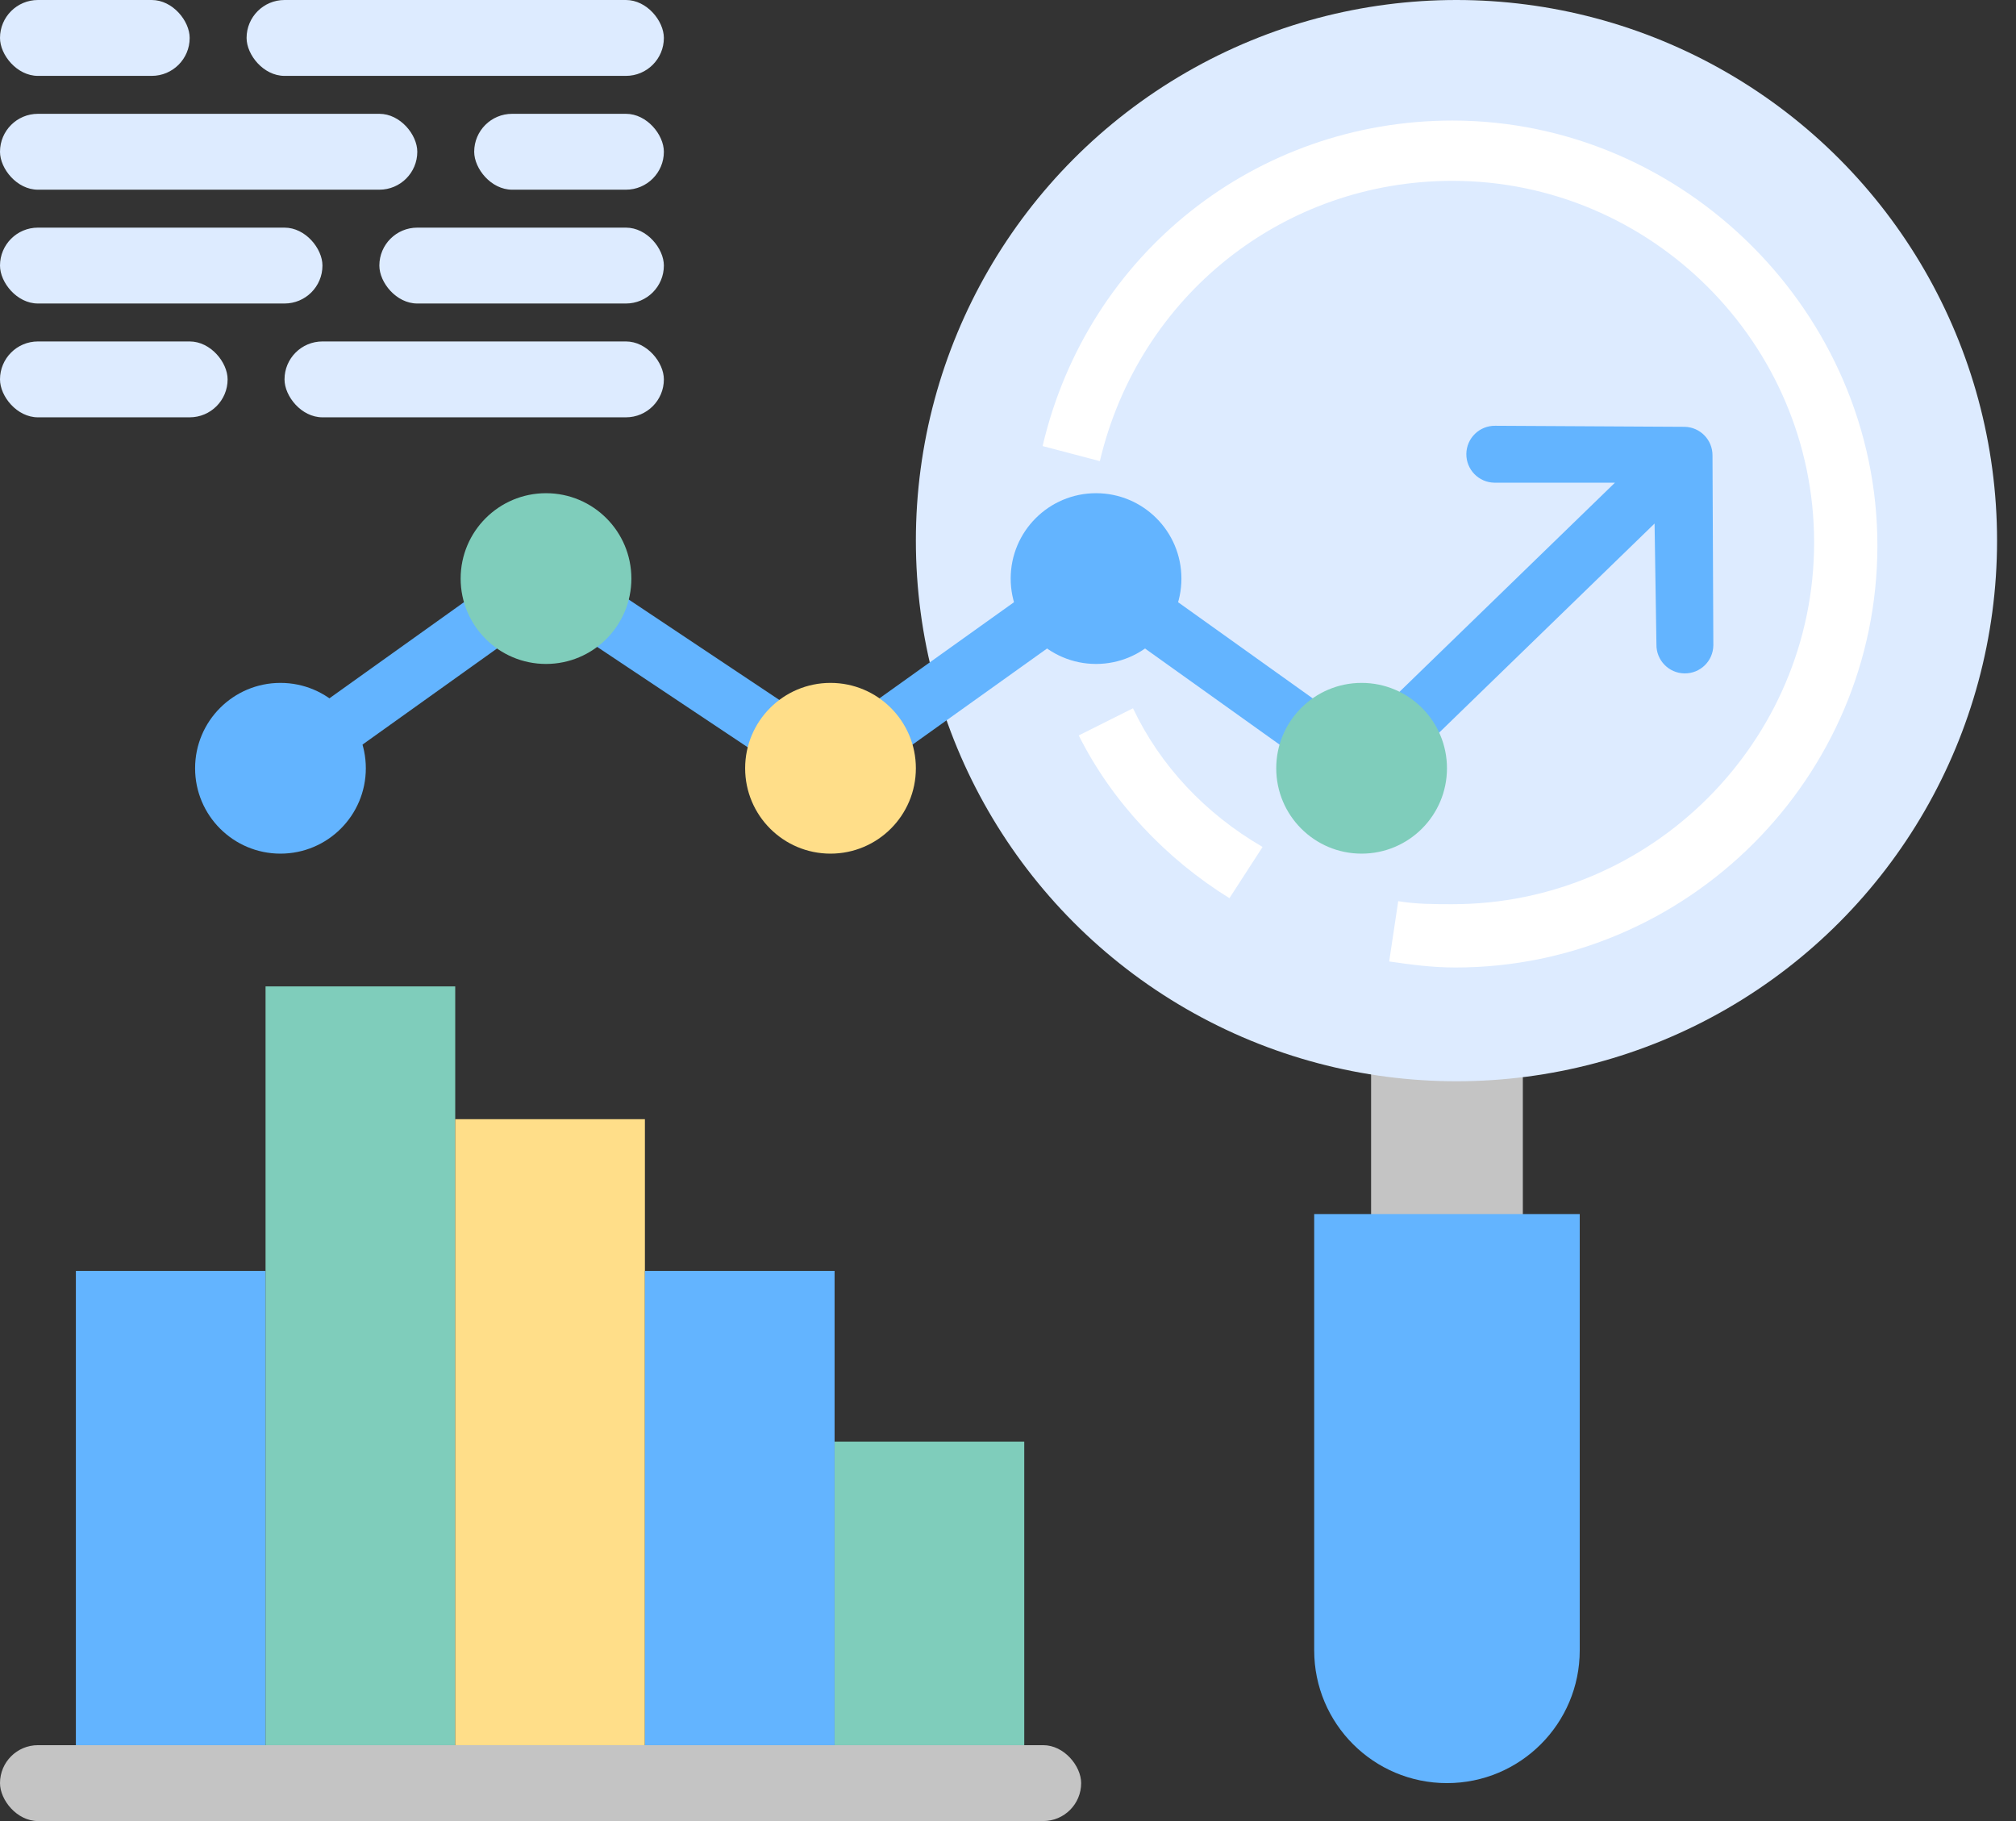
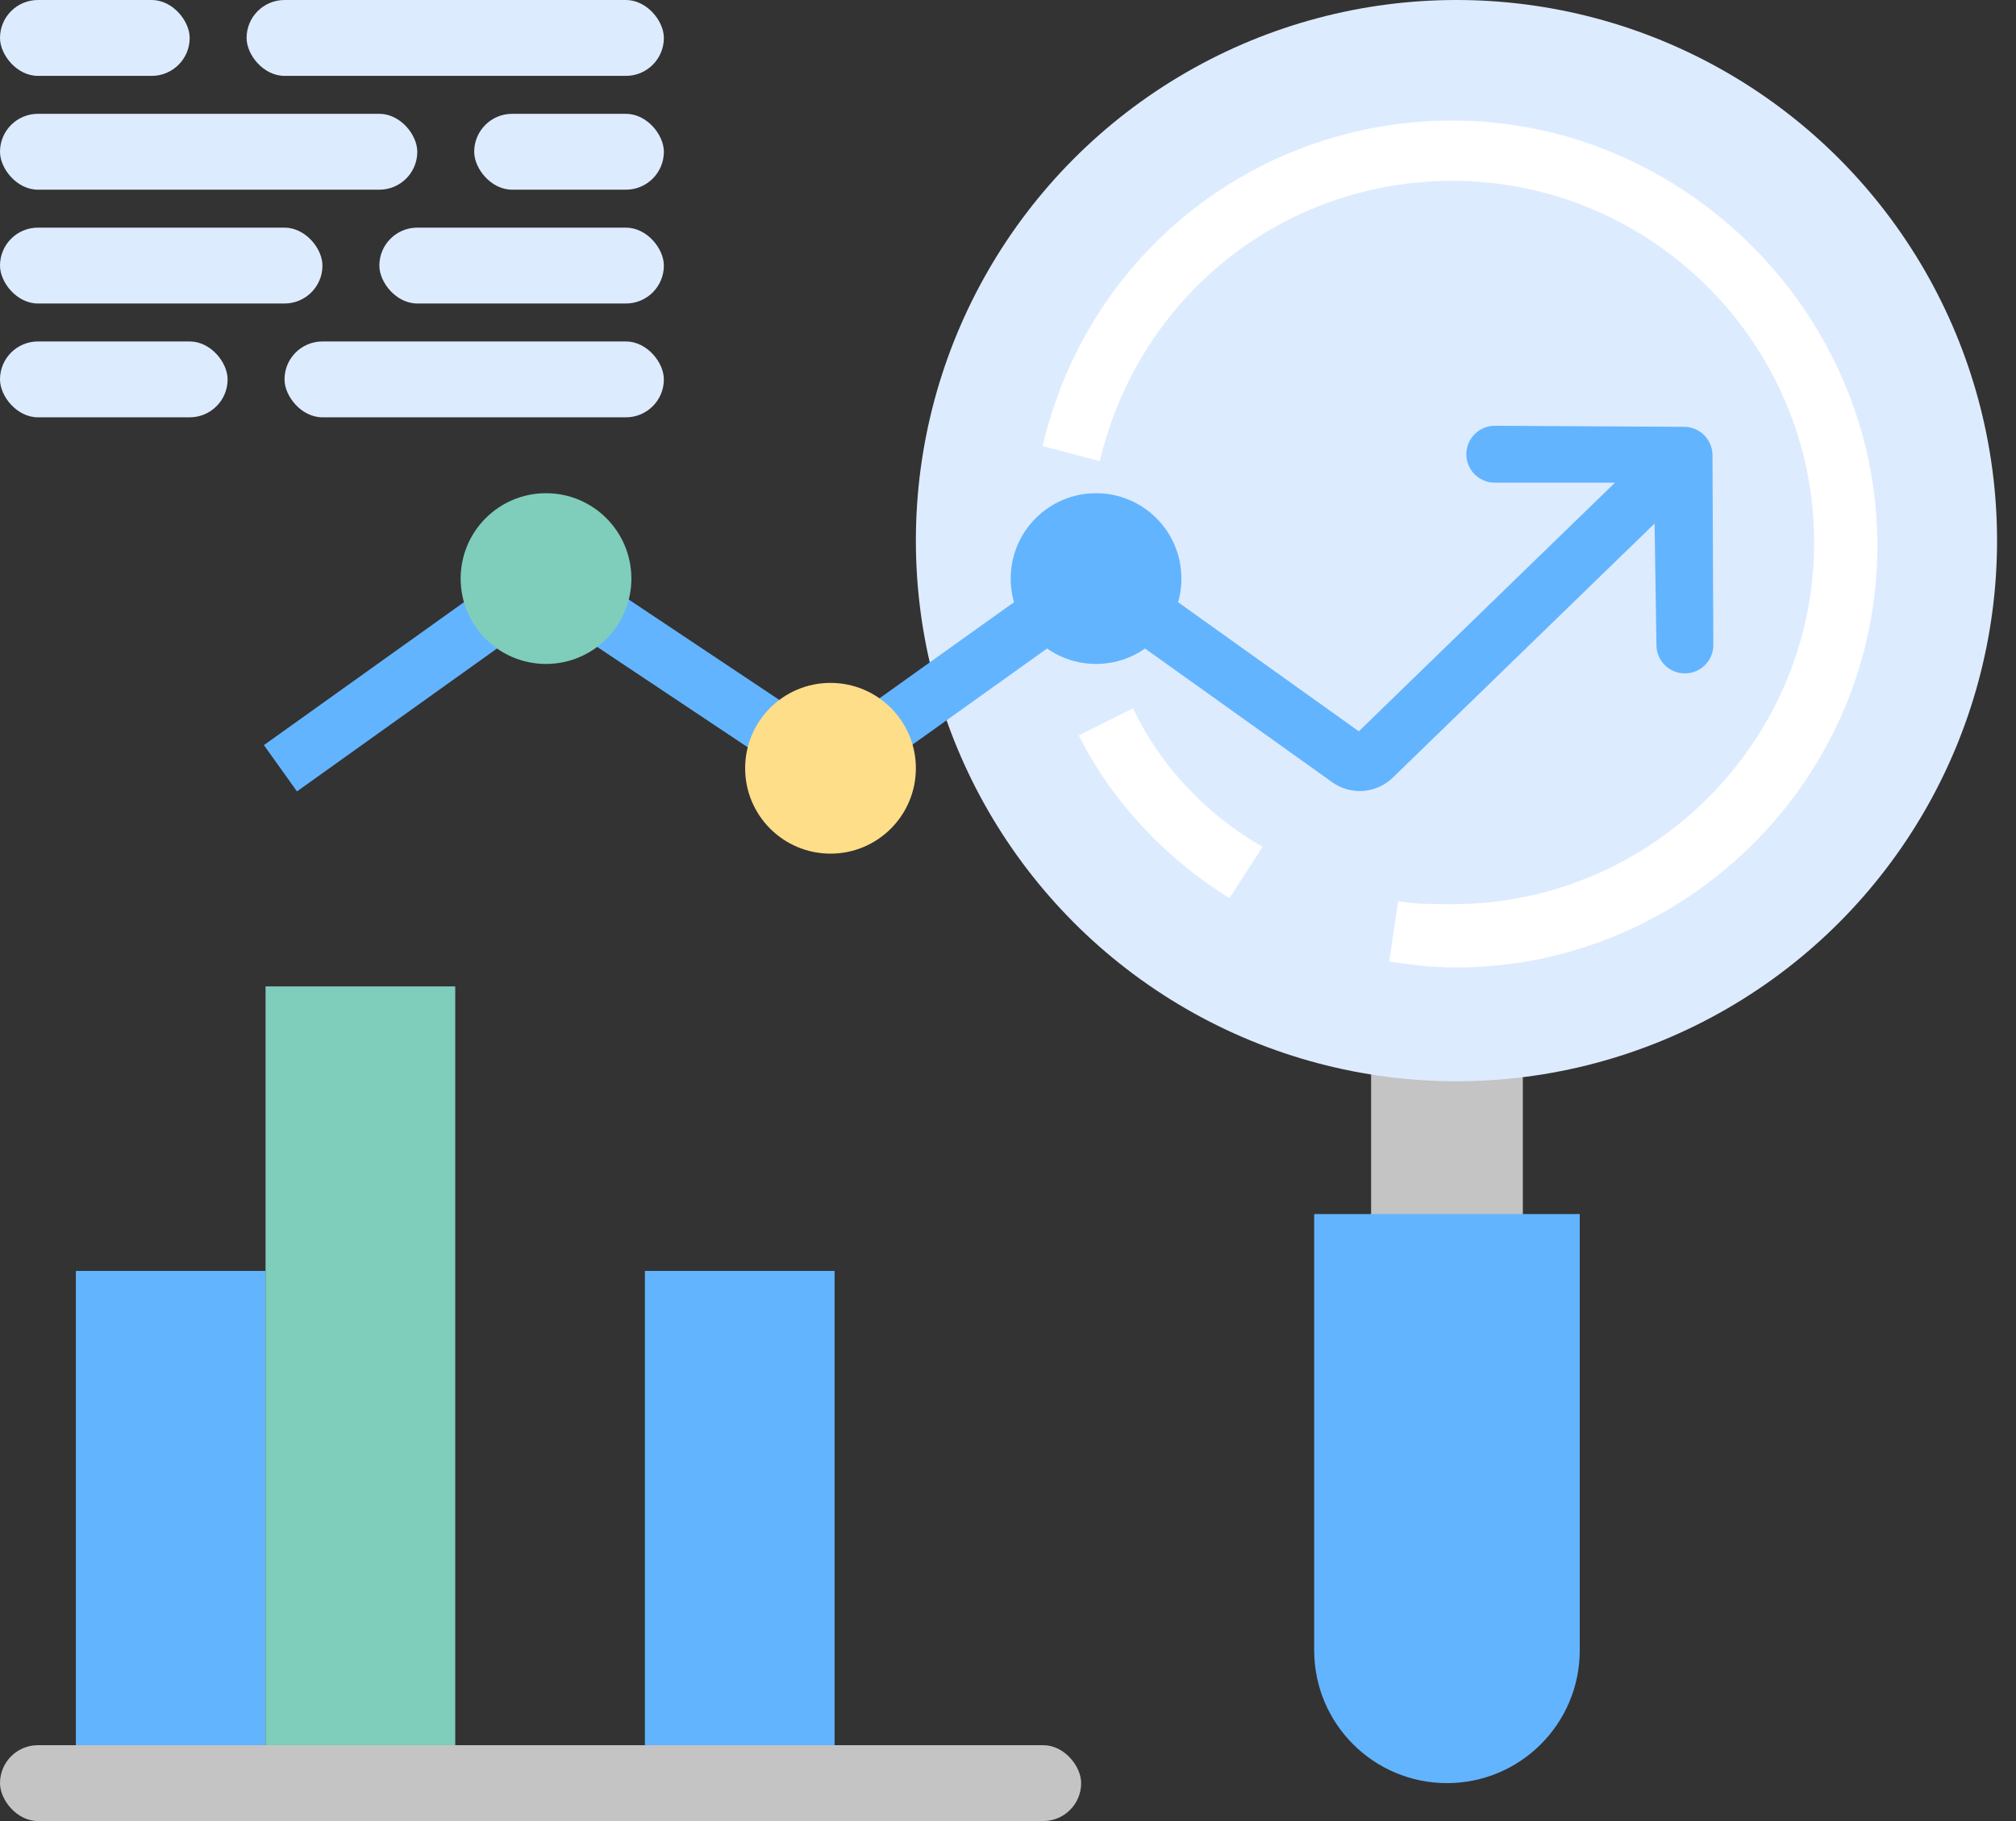
<svg xmlns="http://www.w3.org/2000/svg" width="93" height="84" viewBox="0 0 93 84" fill="none">
  <rect x="0" y="0" width="93" height="84" fill="#333333" stroke="none" />
  <g id="Benchmark">
    <rect id="Rectangle 1376" x="63.25" y="48.125" width="7" height="9.625" fill="#C4C4C4" />
    <path id="Rectangle 1377" d="M60.625 56H72.875V76.125C72.875 79.508 70.133 82.25 66.75 82.25C63.367 82.25 60.625 79.508 60.625 76.125V56Z" fill="#63B4FF" />
    <circle id="Ellipse 285" cx="67.188" cy="24.938" r="24.938" fill="#DDEBFF" />
    <path id="Vector" d="M52.266 32.671L49.764 33.923C51.293 36.981 53.795 39.623 56.715 41.43L58.244 39.067C55.603 37.537 53.517 35.313 52.266 32.671Z" fill="white" />
    <path id="Vector_2" d="M67.003 5.561C57.967 5.561 50.181 11.678 48.096 20.576L50.737 21.271C52.545 13.625 59.218 8.342 67.003 8.342C76.179 8.342 83.687 15.849 83.687 25.025C83.687 34.201 76.179 41.708 67.003 41.708C66.169 41.708 65.335 41.708 64.501 41.569L64.084 44.35C65.057 44.489 66.03 44.628 67.142 44.628C77.847 44.628 86.606 35.869 86.606 25.164C86.606 14.459 77.708 5.561 67.003 5.561Z" fill="white" />
    <rect id="Rectangle 1378" x="3.5" y="58.625" width="8.75" height="21.875" fill="#63B4FF" />
    <rect id="Rectangle 1379" x="12.25" y="45.5" width="8.75" height="35" fill="#7FCDBB" />
-     <rect id="Rectangle 1380" x="21" y="51.625" width="8.75" height="28.875" fill="#FFDE89" />
    <rect id="Rectangle 1381" x="29.75" y="58.625" width="8.75" height="21.875" fill="#63B4FF" />
-     <rect id="Rectangle 1382" x="38.5" y="66.5" width="8.75" height="14" fill="#7FCDBB" />
    <rect id="Rectangle 1383" y="80.5" width="49.875" height="3.5" rx="1.75" fill="#C4C4C4" />
    <rect id="Rectangle 1384" y="15.75" width="10.5" height="3.5" rx="1.75" fill="#DDEBFF" />
    <rect id="Rectangle 1390" width="8.75" height="3.5" rx="1.75" fill="#DDEBFF" />
    <rect id="Rectangle 1386" y="10.5" width="14.875" height="3.5" rx="1.75" fill="#DDEBFF" />
    <rect id="Rectangle 1388" y="5.25" width="19.25" height="3.5" rx="1.75" fill="#DDEBFF" />
    <rect id="Rectangle 1385" x="13.125" y="15.75" width="17.5" height="3.5" rx="1.75" fill="#DDEBFF" />
    <rect id="Rectangle 1391" x="11.375" width="19.25" height="3.5" rx="1.75" fill="#DDEBFF" />
    <rect id="Rectangle 1387" x="17.5" y="10.5" width="13.125" height="3.5" rx="1.75" fill="#DDEBFF" />
    <rect id="Rectangle 1389" x="21.875" y="5.25" width="8.75" height="3.5" rx="1.75" fill="#DDEBFF" />
    <path id="Vector 686 (Stroke)" fill-rule="evenodd" clip-rule="evenodd" d="M77.706 19.688C78.431 19.698 79.01 20.295 78.999 21.02L79.038 29.77C79.027 30.495 78.431 31.073 77.706 31.062C76.981 31.052 76.403 30.455 76.413 29.731L76.327 24.149L64.25 35.871C63.491 36.607 62.315 36.696 61.455 36.081L50.562 28.3L39.566 36.154C38.827 36.683 37.837 36.699 37.081 36.195L25.212 28.282L13.7 36.505L12.174 34.37L23.932 25.971C24.672 25.442 25.661 25.426 26.417 25.93L38.286 33.843L49.29 25.983C50.051 25.439 51.073 25.439 51.833 25.983L62.683 33.733L74.499 22.265L68.937 22.265C68.212 22.254 67.633 21.658 67.644 20.933C67.655 20.208 68.251 19.63 68.976 19.64L77.706 19.688Z" fill="#63B4FF" />
-     <circle id="Ellipse 286" cx="12.938" cy="35.438" r="3.938" fill="#63B4FF" />
    <circle id="Ellipse 287" cx="25.188" cy="26.688" r="3.938" fill="#7FCDBB" />
    <circle id="Ellipse 288" cx="38.312" cy="35.438" r="3.938" fill="#FFDE89" />
    <circle id="Ellipse 289" cx="50.562" cy="26.688" r="3.938" fill="#63B4FF" />
-     <circle id="Ellipse 290" cx="62.812" cy="35.438" r="3.938" fill="#7FCDBB" />
  </g>
</svg>